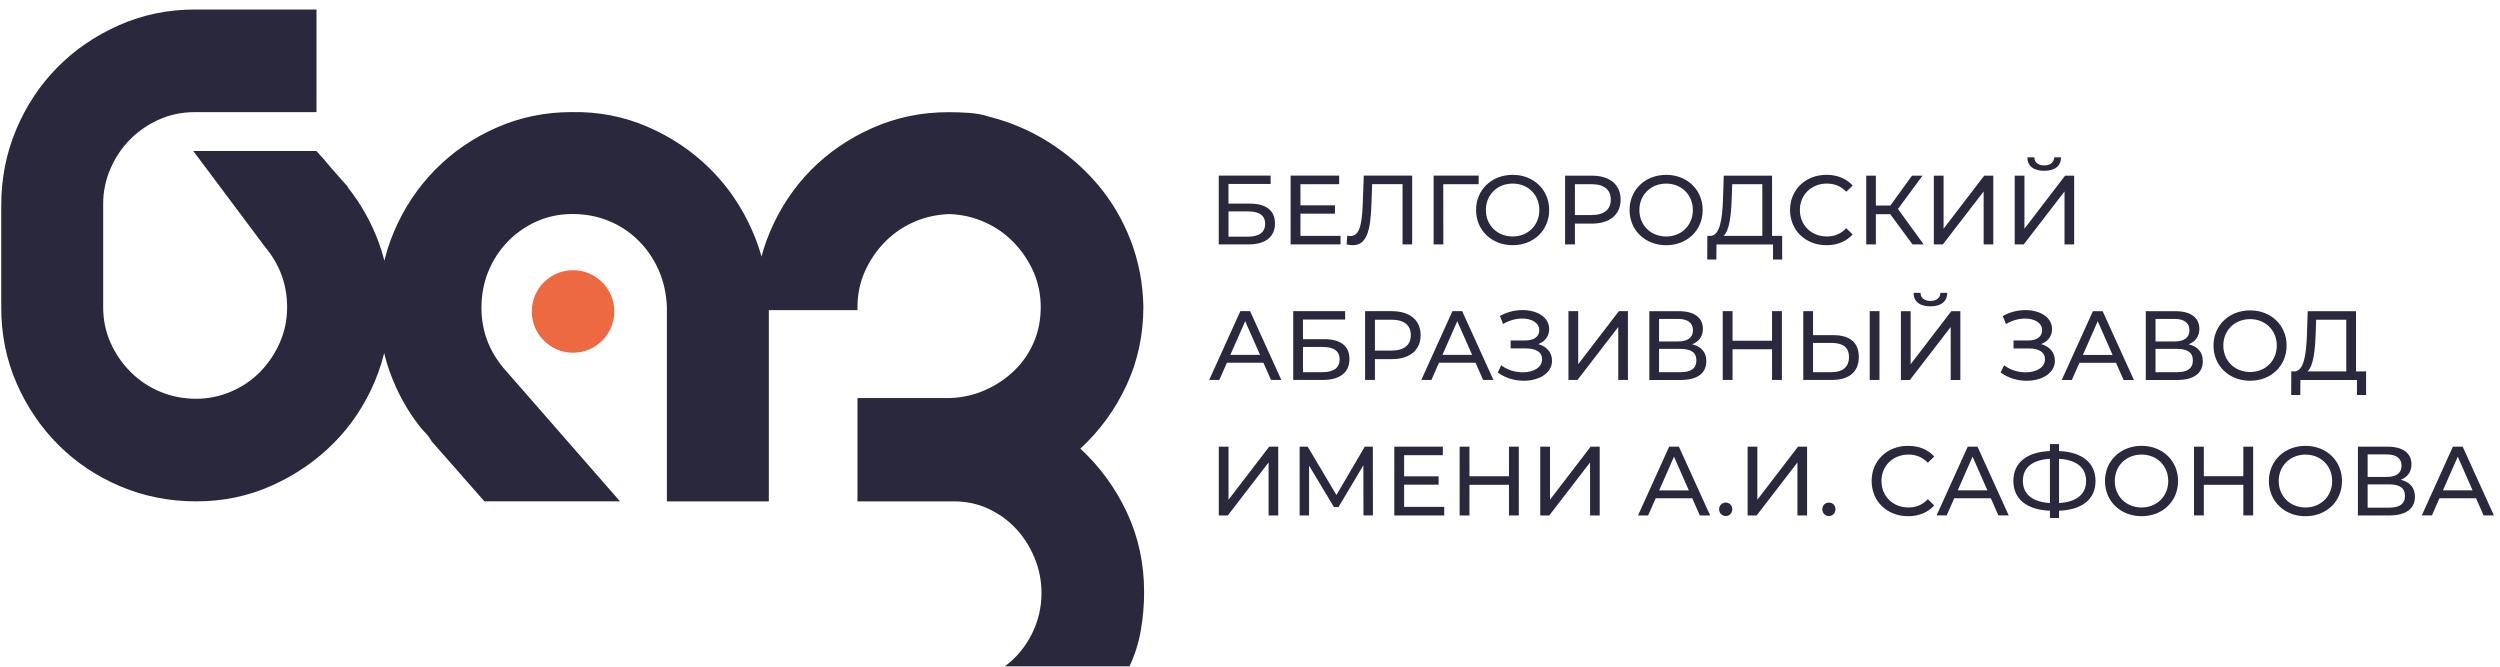
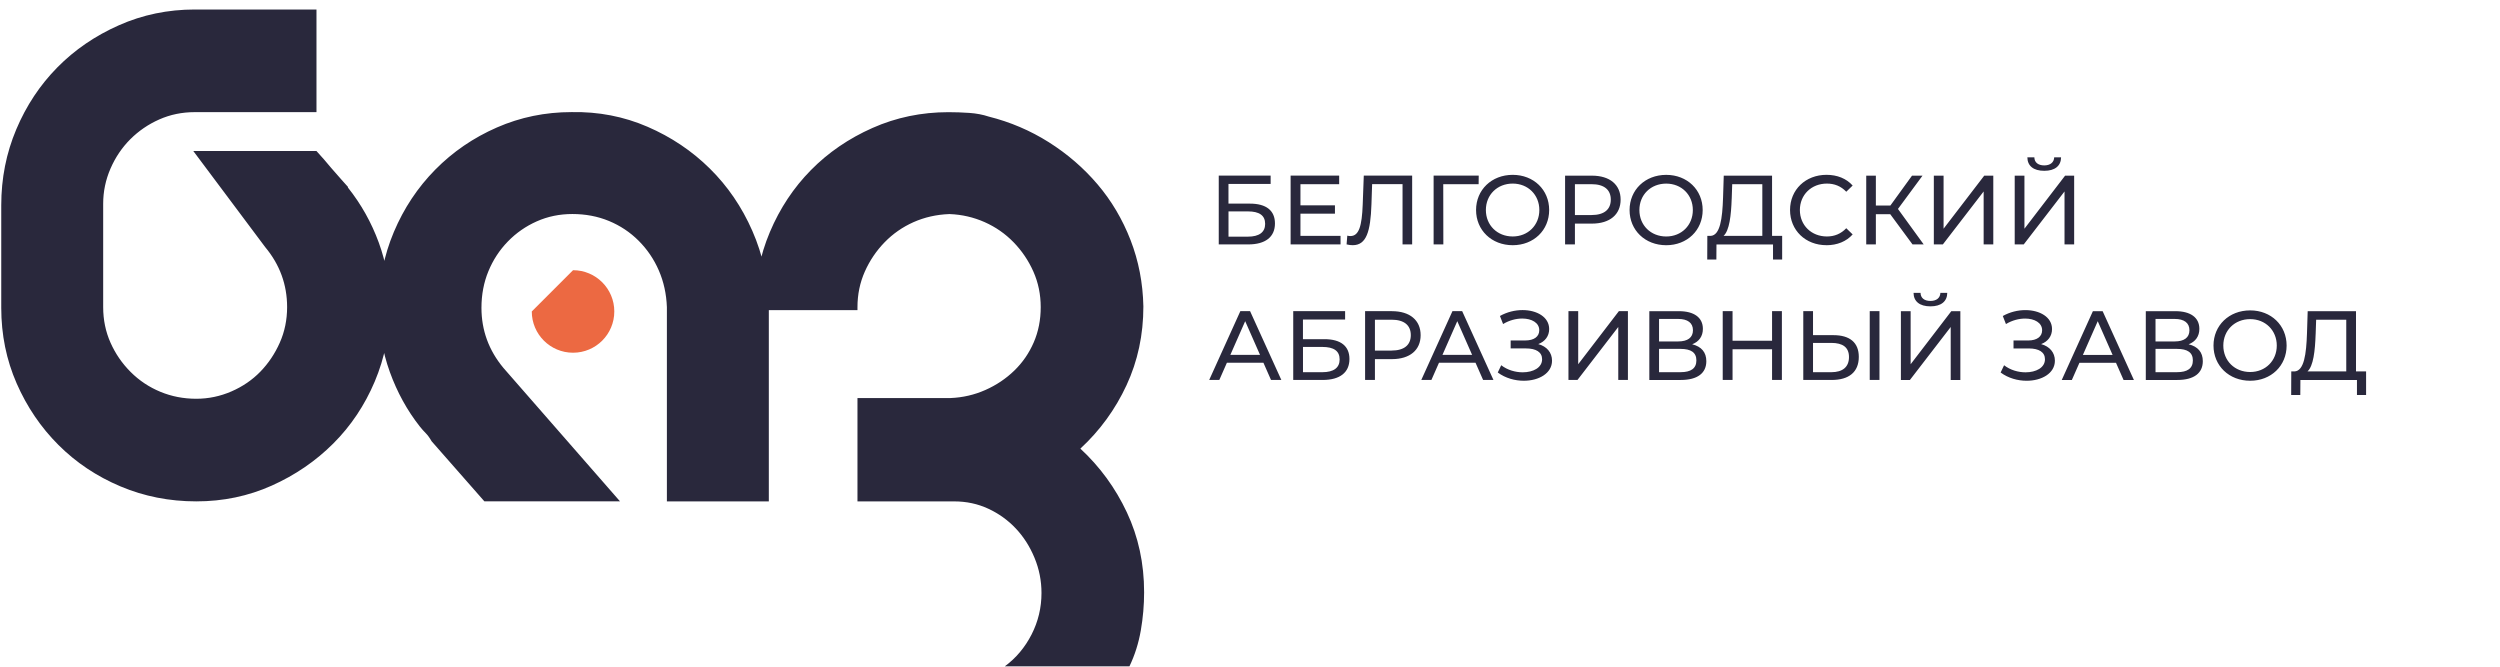
<svg xmlns="http://www.w3.org/2000/svg" width="240" height="64" viewBox="0 0 240 64" fill="none">
  <path d="M33.407 18.011C34.674 19.606 35.659 21.365 36.363 23.289C37.066 25.212 37.419 27.23 37.419 29.342C37.419 31.922 36.938 34.35 35.976 36.626C35.014 38.901 33.689 40.884 32 42.573C30.311 44.261 28.341 45.61 26.088 46.619C23.835 47.628 21.42 48.132 18.84 48.132C16.26 48.132 13.832 47.651 11.556 46.689C9.279 45.727 7.298 44.402 5.609 42.714C3.92 41.025 2.583 39.054 1.597 36.802C0.612 34.549 0.12 32.133 0.12 29.553V29.483V19.702C0.12 17.122 0.601 14.694 1.563 12.418C2.525 10.141 3.839 8.16 5.504 6.471C7.169 4.782 9.14 3.434 11.416 2.425C13.691 1.416 16.119 0.912 18.701 0.912H30.382V10.765H18.701C17.48 10.765 16.343 11 15.287 11.468C14.231 11.937 13.306 12.571 12.508 13.368C11.711 14.166 11.078 15.104 10.608 16.183C10.14 17.263 9.905 18.389 9.905 19.561V29.483C9.905 30.703 10.14 31.84 10.608 32.896C11.078 33.952 11.722 34.891 12.543 35.711C13.364 36.532 14.315 37.165 15.392 37.611C16.471 38.058 17.621 38.281 18.84 38.281C20.013 38.281 21.14 38.045 22.217 37.577C23.296 37.109 24.222 36.474 24.996 35.677C25.77 34.88 26.392 33.952 26.86 32.896C27.328 31.84 27.563 30.703 27.563 29.483C27.563 27.324 26.86 25.401 25.451 23.712L18.554 14.493H30.376C30.893 15.055 31.362 15.596 31.785 16.111C32.161 16.534 32.499 16.921 32.804 17.272C33.11 17.623 33.309 17.847 33.403 17.941V18.011H33.407ZM73.802 48.132H64.021V29.483C63.974 28.215 63.715 27.042 63.247 25.965C62.779 24.885 62.133 23.936 61.313 23.115C60.492 22.294 59.541 21.662 58.463 21.215C57.384 20.768 56.211 20.546 54.945 20.546C53.724 20.546 52.587 20.781 51.532 21.249C50.476 21.718 49.55 22.363 48.753 23.184C47.955 24.005 47.333 24.956 46.889 26.033C46.442 27.113 46.22 28.286 46.22 29.552C46.22 31.71 46.923 33.632 48.331 35.323L59.521 48.13H46.502L41.434 42.359C41.246 42.03 41.058 41.773 40.872 41.586C40.684 41.397 40.496 41.186 40.309 40.953C39.089 39.405 38.127 37.657 37.424 35.71C36.721 33.762 36.368 31.71 36.368 29.552C36.368 26.972 36.849 24.544 37.811 22.267C38.773 19.991 40.098 17.997 41.786 16.285C43.475 14.573 45.446 13.224 47.699 12.239C49.951 11.253 52.343 10.761 54.876 10.761C57.456 10.714 59.884 11.183 62.16 12.168C64.435 13.153 66.429 14.489 68.141 16.18C69.853 17.869 71.215 19.863 72.224 22.163C73.233 24.462 73.76 26.901 73.807 29.481V48.13L73.802 48.132ZM103.711 43.064C105.588 44.8 107.078 46.841 108.18 49.188C109.283 51.535 109.835 54.091 109.835 56.859C109.835 58.08 109.73 59.3 109.518 60.519C109.307 61.739 108.943 62.889 108.428 63.966H96.465C97.544 63.169 98.399 62.148 99.034 60.905C99.667 59.661 99.983 58.336 99.983 56.93C99.983 55.756 99.761 54.63 99.314 53.552C98.868 52.473 98.271 51.535 97.519 50.737C96.769 49.94 95.888 49.306 94.879 48.837C93.87 48.369 92.78 48.134 91.607 48.134H82.317V38.212H91.254C92.428 38.165 93.541 37.906 94.597 37.438C95.653 36.97 96.579 36.348 97.376 35.574C98.173 34.8 98.795 33.896 99.24 32.866C99.687 31.833 99.909 30.707 99.909 29.488C99.909 28.268 99.674 27.131 99.206 26.075C98.737 25.019 98.103 24.081 97.306 23.26C96.508 22.439 95.581 21.794 94.527 21.325C93.471 20.857 92.357 20.599 91.184 20.552H91.113C89.893 20.599 88.756 20.857 87.7 21.325C86.644 21.795 85.718 22.441 84.921 23.26C84.124 24.081 83.491 25.019 83.021 26.075C82.553 27.131 82.317 28.268 82.317 29.488V29.77H72.466V29.559C72.466 26.979 72.947 24.551 73.909 22.275C74.871 19.998 76.185 18.017 77.85 16.328C79.515 14.639 81.486 13.291 83.762 12.282C86.038 11.273 88.465 10.769 91.046 10.769C91.703 10.769 92.372 10.792 93.051 10.839C93.731 10.886 94.353 11.004 94.917 11.192C96.982 11.709 98.906 12.53 100.688 13.654C102.471 14.78 104.031 16.129 105.367 17.7C106.703 19.271 107.759 21.056 108.533 23.048C109.307 25.043 109.717 27.165 109.764 29.418C109.764 32.139 109.225 34.661 108.146 36.982C107.067 39.306 105.59 41.334 103.713 43.07L103.711 43.064Z" fill="#29283C" />
  <path d="M117.001 23.464H119.831C121.482 23.464 122.396 22.746 122.396 21.453C122.396 20.217 121.567 19.548 119.99 19.548H117.933V17.66H121.981V16.857H117V23.462L117.001 23.464ZM117.936 22.719V20.294H119.795C120.898 20.294 121.454 20.681 121.454 21.493C121.454 22.296 120.88 22.719 119.795 22.719H117.936ZM124.843 22.643V20.511H128.155V19.709H124.843V17.68H128.56V16.859H123.899V23.464H128.692V22.643H124.843ZM130.923 16.859L130.82 19.642C130.744 21.688 130.462 22.661 129.641 22.661C129.538 22.661 129.453 22.652 129.339 22.623L129.272 23.462C129.498 23.518 129.677 23.538 129.867 23.538C131.169 23.538 131.574 22.236 131.659 19.613L131.724 17.678H134.644V23.462H135.567V16.857H130.921L130.923 16.859ZM141.959 16.859H137.627V23.464H138.561L138.552 17.68H141.948L141.957 16.859H141.959ZM145.22 23.54C147.229 23.54 148.72 22.106 148.72 20.162C148.72 18.219 147.231 16.785 145.22 16.785C143.192 16.785 141.702 18.228 141.702 20.162C141.702 22.097 143.192 23.54 145.22 23.54ZM145.22 22.701C143.739 22.701 142.644 21.625 142.644 20.162C142.644 18.7 143.738 17.624 145.22 17.624C146.683 17.624 147.777 18.7 147.777 20.162C147.777 21.625 146.683 22.701 145.22 22.701ZM152.825 16.861H150.248V23.465H151.192V21.466H152.825C154.542 21.466 155.58 20.598 155.58 19.164C155.58 17.731 154.542 16.863 152.825 16.863V16.861ZM152.796 20.645H151.192V17.682H152.796C154.003 17.682 154.636 18.219 154.636 19.163C154.636 20.106 154.003 20.643 152.796 20.643V20.645ZM159.957 23.541C161.966 23.541 163.457 22.108 163.457 20.164C163.457 18.221 161.967 16.787 159.957 16.787C157.928 16.787 156.439 18.23 156.439 20.164C156.439 22.099 157.928 23.541 159.957 23.541ZM159.957 22.703C158.476 22.703 157.381 21.627 157.381 20.164C157.381 18.701 158.474 17.626 159.957 17.626C161.42 17.626 162.513 18.701 162.513 20.164C162.513 21.627 161.42 22.703 159.957 22.703ZM170.118 22.646V16.863H165.48L165.413 18.985C165.348 20.996 165.131 22.59 164.224 22.646H163.904L163.895 24.912H164.772L164.781 23.469H170.21V24.912H171.087V22.646H170.114H170.118ZM166.245 19.07L166.292 17.684H169.183V22.646H165.46C166.026 22.137 166.187 20.685 166.243 19.07H166.245ZM175.336 23.541C176.364 23.541 177.25 23.183 177.854 22.504L177.241 21.909C176.731 22.446 176.109 22.701 175.383 22.701C173.893 22.701 172.788 21.625 172.788 20.162C172.788 18.7 173.893 17.624 175.383 17.624C176.109 17.624 176.731 17.87 177.241 18.407L177.854 17.812C177.25 17.132 176.364 16.783 175.345 16.783C173.336 16.783 171.844 18.208 171.844 20.16C171.844 22.113 173.334 23.538 175.336 23.538V23.541ZM183.6 23.465H184.675L182.204 20.059L184.563 16.861H183.555L181.479 19.728H180.083V16.861H179.158V23.465H180.083V20.56H181.461L183.603 23.465H183.6ZM185.646 23.465H186.514L190.43 18.38V23.465H191.356V16.861H190.488L186.583 21.956V16.861H185.648V23.465H185.646ZM196.25 16.398C197.27 16.398 197.854 15.926 197.863 15.105H197.203C197.185 15.595 196.816 15.879 196.25 15.879C195.664 15.879 195.306 15.595 195.297 15.105H194.627C194.636 15.926 195.212 16.398 196.25 16.398ZM193.41 23.465H194.278L198.194 18.38V23.465H199.119V16.861H198.251L194.346 21.956V16.861H193.412V23.465H193.41ZM122.019 36.476H123.009L120.008 29.871H119.073L116.083 36.476H117.054L117.781 34.825H121.29L122.017 36.476H122.019ZM118.113 34.069L119.538 30.833L120.963 34.069H118.113ZM124.152 36.476H126.981C128.632 36.476 129.547 35.758 129.547 34.465C129.547 33.228 128.717 32.56 127.141 32.56H125.083V30.672H129.131V29.869H124.15V36.474L124.152 36.476ZM125.087 35.731V33.306H126.945C128.048 33.306 128.605 33.693 128.605 34.505C128.605 35.308 128.03 35.731 126.945 35.731H125.087ZM133.626 29.871H131.049V36.476H131.993V34.476H133.626C135.343 34.476 136.381 33.608 136.381 32.175C136.381 30.741 135.343 29.873 133.626 29.873V29.871ZM133.597 33.655H131.993V30.692H133.597C134.805 30.692 135.437 31.229 135.437 32.173C135.437 33.116 134.805 33.653 133.597 33.653V33.655ZM142.38 36.476H143.371L140.369 29.871H139.435L136.444 36.476H137.415L138.142 34.825H141.651L142.378 36.476H142.38ZM138.475 34.069L139.899 30.833L141.324 34.069H138.475ZM147.674 33.032C148.324 32.786 148.72 32.267 148.72 31.589C148.72 30.437 147.542 29.768 146.164 29.768C145.446 29.768 144.683 29.947 143.994 30.334L144.296 31.108C144.882 30.75 145.542 30.58 146.137 30.58C147.043 30.58 147.769 30.985 147.769 31.703C147.769 32.316 147.269 32.684 146.43 32.684H145.023V33.449H146.495C147.467 33.449 148.042 33.807 148.042 34.487C148.042 35.299 147.184 35.742 146.175 35.742C145.477 35.742 144.712 35.525 144.117 35.062L143.786 35.76C144.522 36.307 145.437 36.552 146.287 36.552C147.721 36.552 148.995 35.845 148.995 34.626C148.995 33.843 148.494 33.258 147.674 33.032ZM150.57 36.476H151.438L155.354 31.39V36.476H156.28V29.871H155.412L151.507 34.966V29.871H150.572V36.476H150.57ZM162.448 33.051C163.09 32.806 163.477 32.297 163.477 31.571C163.477 30.468 162.609 29.873 161.176 29.873H158.335V36.477H161.354C162.978 36.477 163.808 35.807 163.808 34.675C163.808 33.816 163.336 33.27 162.45 33.051H162.448ZM159.268 30.618H161.109C162.014 30.618 162.524 30.996 162.524 31.703C162.524 32.41 162.014 32.778 161.109 32.778H159.268V30.618ZM161.335 35.731H159.268V33.494H161.335C162.325 33.494 162.853 33.834 162.853 34.597C162.853 35.371 162.325 35.729 161.335 35.729V35.731ZM170.118 29.871V32.712H166.325V29.871H165.381V36.476H166.325V33.532H170.118V36.476H171.061V29.871H170.118ZM176.013 32.173H174.05V29.871H173.115V36.476H175.842C177.492 36.476 178.445 35.722 178.445 34.259C178.445 32.881 177.577 32.175 176.012 32.175L176.013 32.173ZM179.494 36.476H180.429V29.871H179.494V36.476ZM175.806 35.731H174.05V32.919H175.806C176.908 32.919 177.503 33.344 177.503 34.277C177.503 35.23 176.899 35.731 175.806 35.731ZM185.325 29.41C186.344 29.41 186.928 28.938 186.937 28.117H186.277C186.259 28.607 185.89 28.891 185.325 28.891C184.739 28.891 184.381 28.607 184.372 28.117H183.701C183.71 28.938 184.287 29.41 185.325 29.41ZM182.484 36.477H183.352L187.268 31.392V36.477H188.194V29.873H187.326L183.421 34.968V29.873H182.486V36.477H182.484ZM195.948 33.033C196.599 32.787 196.995 32.269 196.995 31.59C196.995 30.439 195.816 29.77 194.438 29.77C193.721 29.77 192.958 29.949 192.269 30.336L192.571 31.11C193.157 30.752 193.817 30.582 194.411 30.582C195.317 30.582 196.044 30.987 196.044 31.704C196.044 32.317 195.543 32.686 194.704 32.686H193.298V33.451H194.769C195.742 33.451 196.317 33.809 196.317 34.489C196.317 35.3 195.458 35.743 194.449 35.743C193.751 35.743 192.987 35.526 192.392 35.064L192.061 35.761C192.797 36.309 193.712 36.553 194.561 36.553C195.995 36.553 197.27 35.846 197.27 34.628C197.27 33.845 196.769 33.259 195.948 33.033ZM203.863 36.477H204.854L201.853 29.873H200.918L197.928 36.477H198.899L199.626 34.827H203.135L203.862 36.477H203.863ZM199.958 34.071L201.383 30.835L202.808 34.071H199.958ZM210.11 33.051C210.752 32.806 211.139 32.297 211.139 31.571C211.139 30.468 210.271 29.873 208.837 29.873H205.997V36.477H209.016C210.64 36.477 211.47 35.807 211.47 34.675C211.47 33.816 210.998 33.27 210.112 33.051H210.11ZM206.93 30.618H208.77C209.676 30.618 210.186 30.996 210.186 31.703C210.186 32.41 209.676 32.778 208.77 32.778H206.93V30.618ZM208.996 35.731H206.93V33.494H208.996C209.987 33.494 210.515 33.834 210.515 34.597C210.515 35.371 209.987 35.729 208.996 35.729V35.731ZM216.015 36.552C218.023 36.552 219.515 35.118 219.515 33.174C219.515 31.231 218.025 29.797 216.015 29.797C213.986 29.797 212.496 31.24 212.496 33.174C212.496 35.109 213.986 36.552 216.015 36.552ZM216.015 35.713C214.534 35.713 213.438 34.637 213.438 33.174C213.438 31.712 214.532 30.636 216.015 30.636C217.477 30.636 218.571 31.712 218.571 33.174C218.571 34.637 217.477 35.713 216.015 35.713ZM226.176 35.657V29.873H221.538L221.471 31.995C221.406 34.006 221.189 35.601 220.282 35.657H219.962L219.953 37.922H220.829L220.838 36.479H226.268V37.922H227.145V35.657H226.172H226.176ZM222.303 32.081L222.35 30.694H225.241V35.657H221.518C222.084 35.147 222.245 33.695 222.301 32.081H222.303Z" fill="#29283C" />
-   <path d="M117.001 49.483H117.869L121.785 44.397V49.483H122.711V42.879H121.843L117.938 47.974V42.879H117.003V49.483H117.001ZM131.8 49.483L131.791 42.879H131.017L128.298 47.522L125.539 42.879H124.765V49.483H125.671V44.699L128.059 48.681H128.495L130.883 44.67L130.892 49.481H131.798L131.8 49.483ZM134.795 48.662V46.531H138.108V45.728H134.795V43.7H138.513V42.879H133.852V49.483H138.645V48.662H134.795ZM144.862 42.879V45.719H141.069V42.879H140.125V49.483H141.069V46.54H144.862V49.483H145.806V42.879H144.862ZM147.862 49.483H148.729L152.646 44.397V49.483H153.571V42.879H152.703L148.798 47.974V42.879H147.863V49.483H147.862ZM163.184 49.483H164.175L161.174 42.879H160.239L157.249 49.483H158.22L158.946 47.833H162.456L163.182 49.483H163.184ZM159.279 47.077L160.704 43.84L162.128 47.077H159.279ZM165.676 49.539C166.015 49.539 166.299 49.266 166.299 48.888C166.299 48.511 166.015 48.246 165.676 48.246C165.327 48.246 165.034 48.511 165.034 48.888C165.034 49.266 165.327 49.539 165.676 49.539ZM167.769 49.483H168.637L172.553 44.397V49.483H173.479V42.879H172.611L168.706 47.974V42.879H167.771V49.483H167.769ZM175.581 49.539C175.921 49.539 176.205 49.266 176.205 48.888C176.205 48.511 175.921 48.246 175.581 48.246C175.232 48.246 174.94 48.511 174.94 48.888C174.94 49.266 175.232 49.539 175.581 49.539ZM183.168 49.557C184.196 49.557 185.082 49.199 185.686 48.52L185.073 47.925C184.563 48.462 183.941 48.717 183.215 48.717C181.725 48.717 180.62 47.641 180.62 46.178C180.62 44.716 181.725 43.64 183.215 43.64C183.941 43.64 184.563 43.886 185.073 44.423L185.686 43.828C185.082 43.148 184.196 42.799 183.177 42.799C181.168 42.799 179.676 44.224 179.676 46.176C179.676 48.129 181.166 49.554 183.168 49.554V49.557ZM191.848 49.481H192.838L189.837 42.877H188.903L185.912 49.481H186.883L187.61 47.831H191.119L191.846 49.481H191.848ZM187.942 47.075L189.367 43.839L190.792 47.075H187.942ZM201.17 46.169C201.17 44.434 199.886 43.387 197.669 43.302V42.633H196.792V43.302C194.565 43.387 193.283 44.425 193.283 46.169C193.283 47.905 194.567 48.943 196.792 49.028V49.725H197.669V49.028C199.897 48.952 201.17 47.914 201.17 46.169ZM197.669 48.292V44.047C199.32 44.141 200.264 44.877 200.264 46.16C200.264 47.462 199.349 48.189 197.669 48.292ZM194.198 46.169C194.198 44.867 195.113 44.15 196.792 44.047V48.292C195.151 48.189 194.198 47.471 194.198 46.169ZM205.595 49.556C207.604 49.556 209.096 48.122 209.096 46.178C209.096 44.235 207.606 42.801 205.595 42.801C203.567 42.801 202.077 44.244 202.077 46.178C202.077 48.113 203.567 49.556 205.595 49.556ZM205.595 48.717C204.115 48.717 203.019 47.641 203.019 46.178C203.019 44.716 204.113 43.64 205.595 43.64C207.058 43.64 208.152 44.716 208.152 46.178C208.152 47.641 207.058 48.717 205.595 48.717ZM215.36 42.877V45.717H211.567V42.877H210.623V49.481H211.567V46.538H215.36V49.481H216.304V42.877H215.36ZM221.332 49.557C223.341 49.557 224.832 48.124 224.832 46.18C224.832 44.236 223.342 42.803 221.332 42.803C219.303 42.803 217.814 44.245 217.814 46.18C217.814 48.115 219.303 49.557 221.332 49.557ZM221.332 48.718C219.851 48.718 218.756 47.643 218.756 46.18C218.756 44.717 219.849 43.642 221.332 43.642C222.795 43.642 223.888 44.717 223.888 46.18C223.888 47.643 222.795 48.718 221.332 48.718ZM230.473 46.057C231.115 45.811 231.502 45.303 231.502 44.576C231.502 43.474 230.634 42.879 229.2 42.879H226.36V49.483H229.379C231.003 49.483 231.833 48.812 231.833 47.681C231.833 46.822 231.361 46.276 230.475 46.057H230.473ZM227.293 43.624H229.133C230.039 43.624 230.549 44.001 230.549 44.708C230.549 45.415 230.039 45.784 229.133 45.784H227.293V43.624ZM229.359 48.736H227.293V46.5H229.359C230.35 46.5 230.878 46.84 230.878 47.603C230.878 48.377 230.35 48.735 229.359 48.735V48.736ZM238.426 49.481H239.417L236.416 42.877H235.481L232.491 49.481H233.462L234.188 47.831H237.698L238.425 49.481H238.426ZM234.521 47.075L235.946 43.839L237.37 47.075H234.521Z" fill="#29283C" />
-   <path fill-rule="evenodd" clip-rule="evenodd" d="M55.012 25.939C57.2 25.939 58.973 27.713 58.973 29.9C58.973 32.088 57.2 33.861 55.012 33.861C52.824 33.861 51.051 32.088 51.051 29.9C51.051 27.713 52.824 25.939 55.012 25.939Z" fill="#EC6942" />
+   <path fill-rule="evenodd" clip-rule="evenodd" d="M55.012 25.939C57.2 25.939 58.973 27.713 58.973 29.9C58.973 32.088 57.2 33.861 55.012 33.861C52.824 33.861 51.051 32.088 51.051 29.9Z" fill="#EC6942" />
</svg>